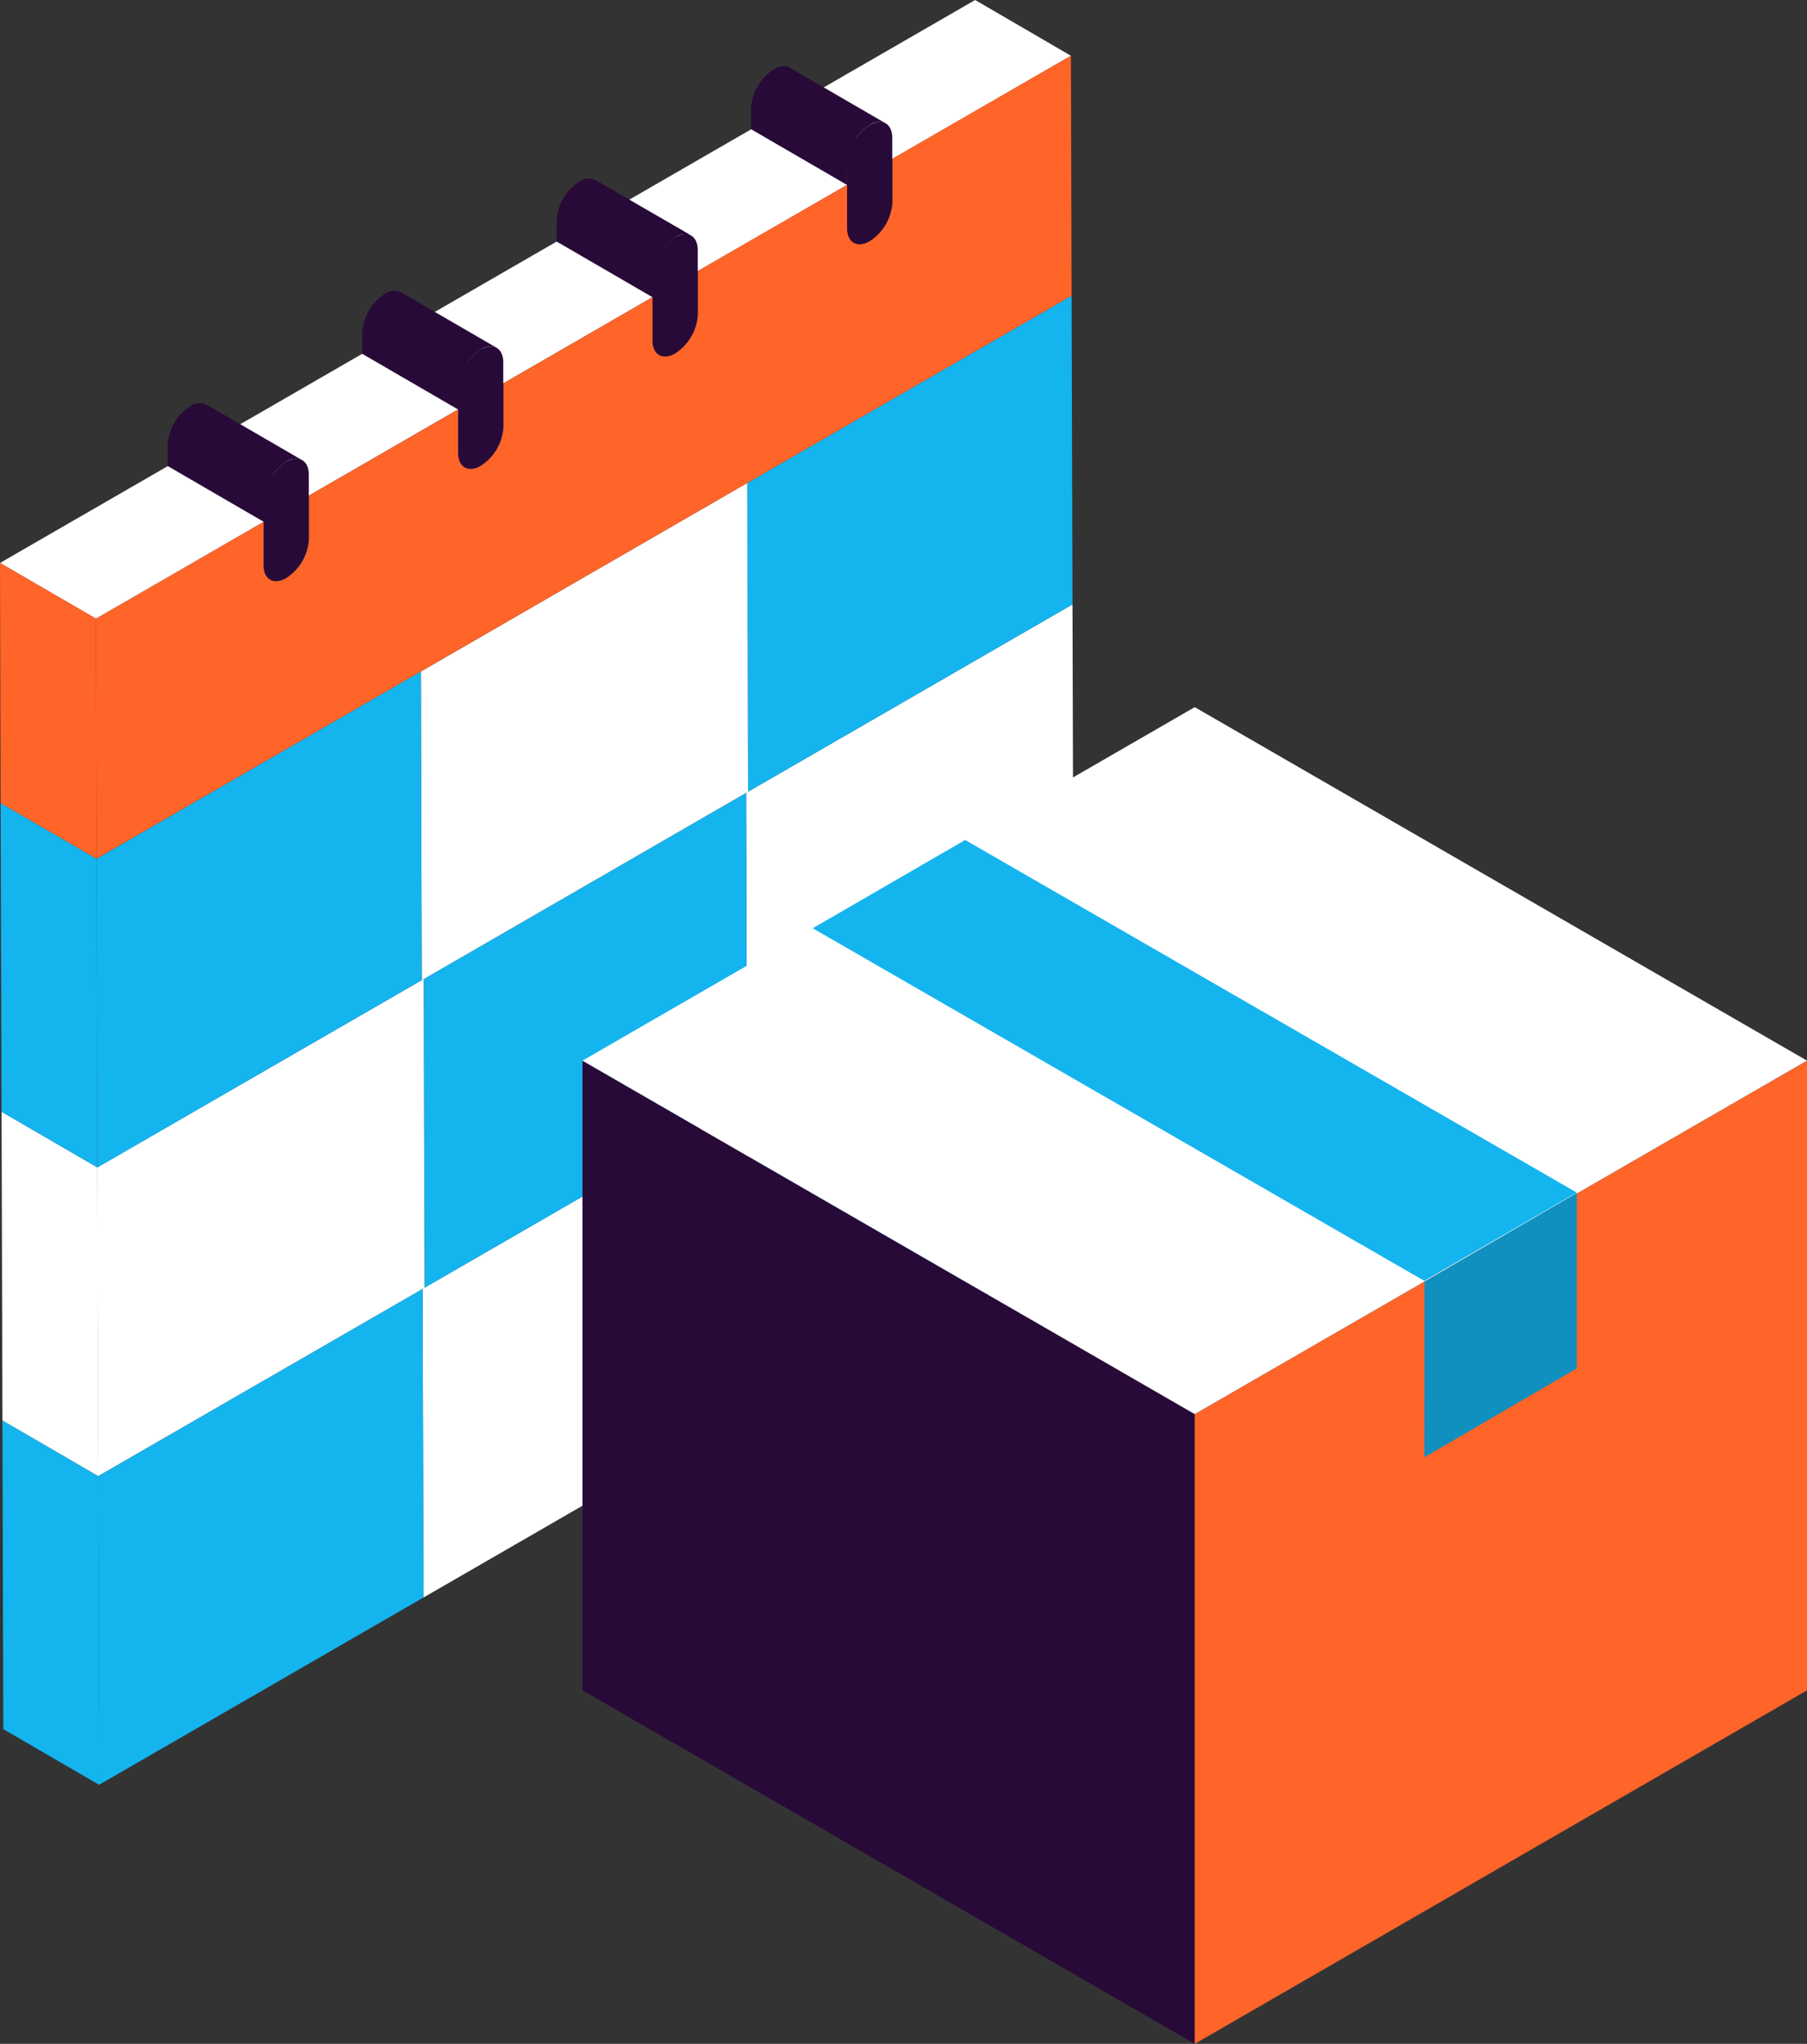
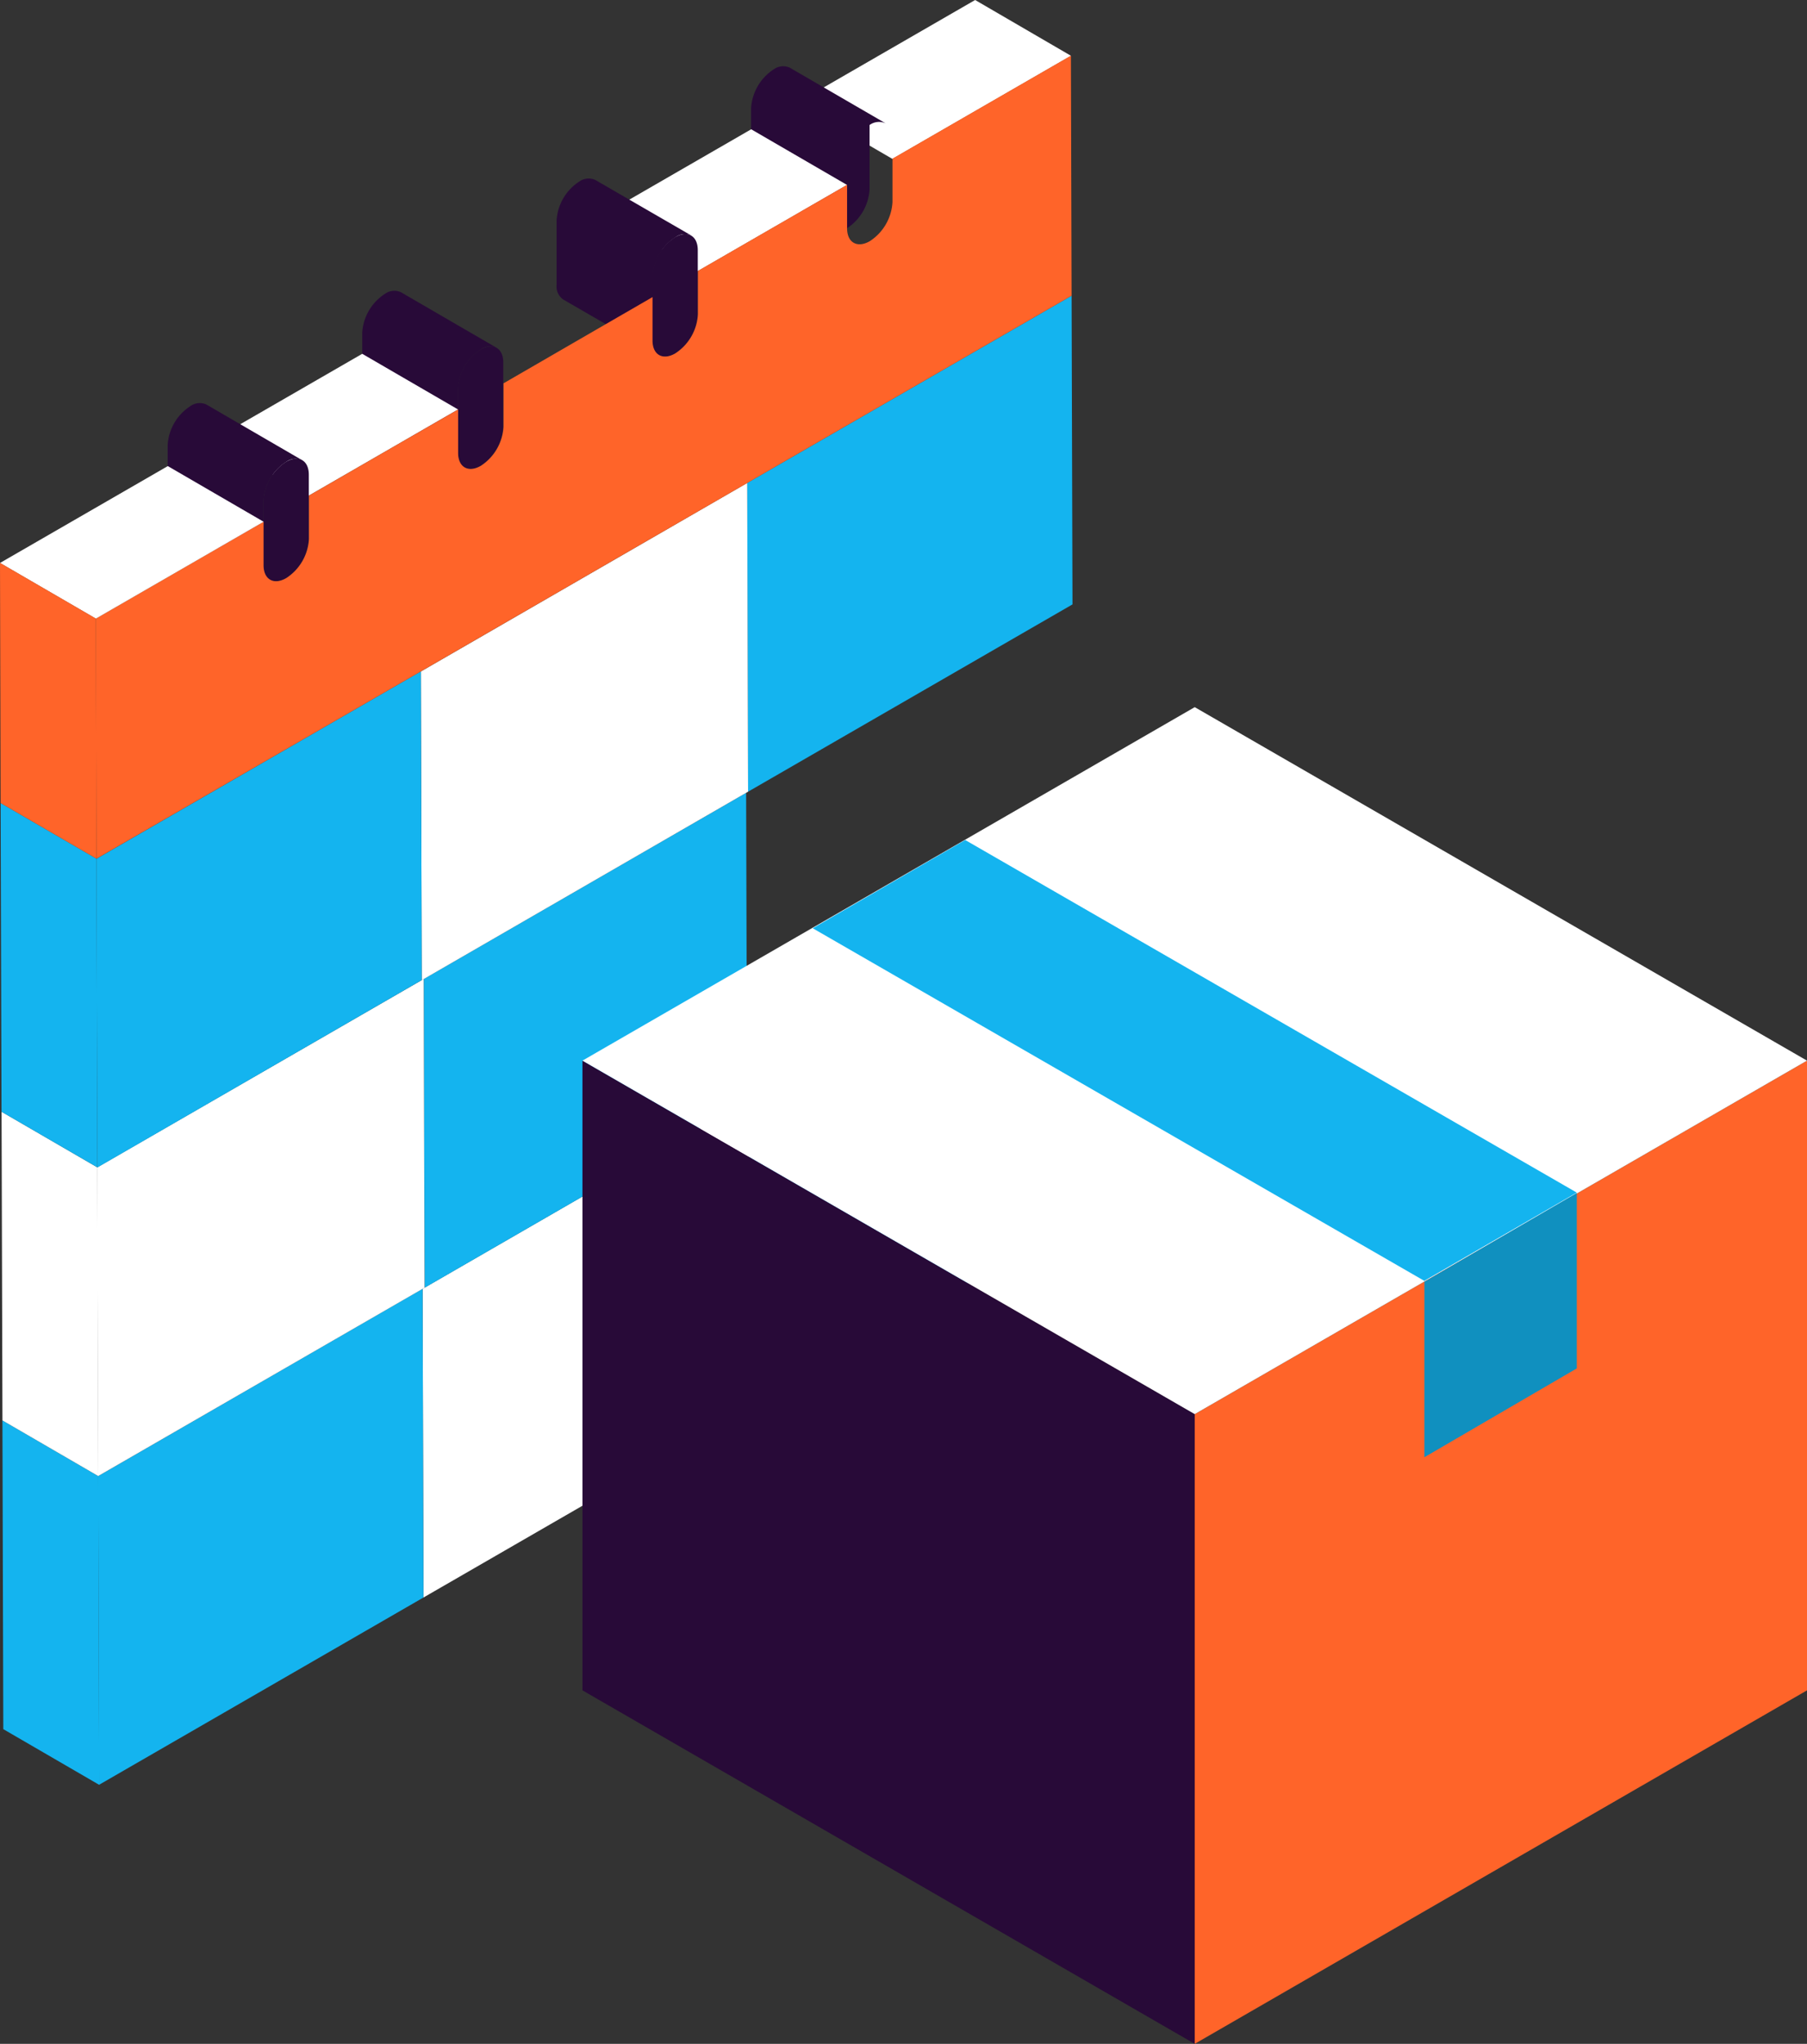
<svg xmlns="http://www.w3.org/2000/svg" id="icon_2" data-name="icon 2" width="71.646" height="81.04" viewBox="0 0 71.646 81.04">
  <rect x="0" y="0" width="71.646" height="81.04" fill="#333333" stroke="none" />
  <defs>
    <clipPath id="clip-path">
      <rect id="Rectangle_16434" data-name="Rectangle 16434" width="71.646" height="81.04" fill="none" />
    </clipPath>
  </defs>
  <path id="Path_25120" data-name="Path 25120" d="M306.205,358.124l.035,12.24-12.94,7.471.078-.045-.035-12.24Z" transform="translate(-263.648 -321.918)" fill="#14b4ef" />
-   <path id="Path_25121" data-name="Path 25121" d="M305.554,237.051l.035,12.24-12.862,7.426-.078.045-.035-12.24Z" transform="translate(-263.031 -213.086)" fill="#fff" />
  <path id="Path_25122" data-name="Path 25122" d="M178.675,431.576l.035,12.24-.078.045-12.784,7.381-.078.045-.035-12.24.078-.045,12.784-7.381Z" transform="translate(-148.979 -387.945)" fill="#fff" />
  <path id="Path_25123" data-name="Path 25123" d="M178.945,310.951l.035,12.24L166.2,330.572l-.035-12.24Z" transform="translate(-149.362 -279.514)" fill="#14b4ef" />
  <path id="Path_25124" data-name="Path 25124" d="M51.374,505.475l.035,12.24.078-.045-12.94,7.471-.035-12.24Z" transform="translate(-34.619 -454.373)" fill="#14b4ef" />
  <path id="Path_25125" data-name="Path 25125" d="M.988,569.342l3.8,2.207-.035-12.24L.953,557.1Z" transform="translate(-0.857 -500.78)" fill="#14b4ef" />
  <path id="Path_25126" data-name="Path 25126" d="M51.109,383.959l.035,12.24-.078.045L38.2,403.669l-.035-12.24Z" transform="translate(-34.31 -345.141)" fill="#fff" />
  <path id="Path_25127" data-name="Path 25127" d="M.645,448.268l3.8,2.207-.035-12.24-3.8-2.207Z" transform="translate(-0.548 -391.947)" fill="#fff" />
  <path id="Path_25128" data-name="Path 25128" d="M305.519,115.978l.035,12.24-12.94,7.471.078-.045-.035-12.24Z" transform="translate(-263.031 -104.253)" fill="#14b4ef" />
  <path id="Path_25129" data-name="Path 25129" d="M319.481,0,312.4,4.088,316.2,6.3l7.081-4.088Z" transform="translate(-280.818 0)" fill="#fff" />
  <g id="Group_47226" data-name="Group 47226">
    <g id="Group_47225" data-name="Group 47225" clip-path="url(#clip-path)">
-       <path id="Path_25130" data-name="Path 25130" d="M333.059,47.911c.5-.286.9-.056.9.514l0,.827,0,1.721a1.973,1.973,0,0,1-.9,1.551c-.5.286-.9.057-.9-.514l0-1.721,0-.827a1.974,1.974,0,0,1,.9-1.551" transform="translate(-298.582 -42.956)" fill="#280a38" />
+       <path id="Path_25130" data-name="Path 25130" d="M333.059,47.911l0,.827,0,1.721a1.973,1.973,0,0,1-.9,1.551c-.5.286-.9.057-.9-.514l0-1.721,0-.827a1.974,1.974,0,0,1,.9-1.551" transform="translate(-298.582 -42.956)" fill="#280a38" />
      <path id="Path_25131" data-name="Path 25131" d="M296.139,26.022a.634.634,0,0,0-.639.062,1.975,1.975,0,0,0-.9,1.551l0,.827,0,1.721a.629.629,0,0,0,.262.576l3.8,2.207a.629.629,0,0,1-.262-.576l0-1.721,0-.827a1.974,1.974,0,0,1,.9-1.551.634.634,0,0,1,.639-.062Z" transform="translate(-264.82 -23.336)" fill="#280a38" />
      <path id="Path_25132" data-name="Path 25132" d="M239.93,56.322l-3.8-2.207,5.914-3.414,3.8,2.207Z" transform="translate(-212.26 -45.575)" fill="#fff" />
      <path id="Path_25133" data-name="Path 25133" d="M177.988,189.43l.035,12.24-.078.045L165.161,209.1l-.078.045-.035-12.24Z" transform="translate(-148.362 -170.279)" fill="#fff" />
      <path id="Path_25134" data-name="Path 25134" d="M219.864,70.055a.634.634,0,0,0-.639.062,1.975,1.975,0,0,0-.9,1.552l0,.827,0,1.721a.629.629,0,0,0,.262.576L222.4,77a.629.629,0,0,1-.262-.576l0-1.721,0-.827a1.974,1.974,0,0,1,.9-1.552.634.634,0,0,1,.639-.062Z" transform="translate(-196.257 -62.918)" fill="#280a38" />
      <path id="Path_25135" data-name="Path 25135" d="M256.783,91.944c.5-.286.9-.056.9.514l0,.827,0,1.721a1.973,1.973,0,0,1-.9,1.551c-.5.287-.9.058-.9-.513l0-1.721,0-.827a1.975,1.975,0,0,1,.9-1.552" transform="translate(-230.017 -82.538)" fill="#280a38" />
-       <path id="Path_25136" data-name="Path 25136" d="M163.655,100.359l-3.8-2.207,5.914-3.414,3.8,2.207Z" transform="translate(-143.697 -85.16)" fill="#fff" />
      <path id="Path_25137" data-name="Path 25137" d="M180.515,135.981c.5-.286.9-.056.9.514l0,.827,0,1.721a1.973,1.973,0,0,1-.9,1.551c-.5.286-.9.057-.9-.514l0-1.721,0-.827a1.974,1.974,0,0,1,.9-1.551" transform="translate(-161.461 -122.123)" fill="#280a38" />
      <path id="Path_25138" data-name="Path 25138" d="M143.6,114.093a.634.634,0,0,0-.639.062,1.974,1.974,0,0,0-.9,1.551l0,.827,0,1.721a.628.628,0,0,0,.262.576l3.8,2.207a.629.629,0,0,1-.262-.576l0-1.721,0-.827a1.974,1.974,0,0,1,.9-1.551.634.634,0,0,1,.639-.062Z" transform="translate(-127.699 -102.504)" fill="#280a38" />
      <path id="Path_25139" data-name="Path 25139" d="M87.387,144.392l-3.8-2.207,5.914-3.414,3.8,2.207Z" transform="translate(-75.139 -124.742)" fill="#fff" />
      <path id="Path_25140" data-name="Path 25140" d="M50.688,263.33l.035,12.24.078-.045L37.861,283l-.035-12.24Z" transform="translate(-34.002 -236.708)" fill="#14b4ef" />
      <path id="Path_25141" data-name="Path 25141" d="M4.1,329.4.3,327.195l-.035-12.24,3.8,2.207Z" transform="translate(-0.24 -283.113)" fill="#14b4ef" />
      <path id="Path_25142" data-name="Path 25142" d="M104.241,180.015c.5-.286.9-.056.9.514l0,.827,0,1.721a1.973,1.973,0,0,1-.9,1.551c-.5.287-.9.058-.9-.513l0-1.721,0-.827a1.975,1.975,0,0,1,.9-1.552" transform="translate(-92.897 -161.705)" fill="#280a38" />
      <path id="Path_25143" data-name="Path 25143" d="M67.321,158.126a.634.634,0,0,0-.639.063,1.974,1.974,0,0,0-.9,1.552l0,.827,0,1.721a.629.629,0,0,0,.262.576l3.8,2.207a.629.629,0,0,1-.262-.576l0-1.721,0-.827a1.975,1.975,0,0,1,.9-1.551.634.634,0,0,1,.639-.062Z" transform="translate(-59.135 -142.085)" fill="#280a38" />
      <path id="Path_25144" data-name="Path 25144" d="M76.222,21.827l.027,9.518L63.387,38.771l-12.94,7.471L37.585,53.668l-.027-9.519,6.653-3.841,0,1.721c0,.571.405.8.9.513a1.973,1.973,0,0,0,.9-1.551l0-1.721,5.914-3.414,0,1.721c0,.571.405.8.9.514a1.973,1.973,0,0,0,.9-1.551l0-1.721L59.633,31.4l0,1.721c0,.571.405.8.9.513a1.973,1.973,0,0,0,.9-1.551l0-1.721,5.914-3.414,0,1.721c0,.571.405.8.9.514a1.973,1.973,0,0,0,.9-1.551l0-1.721Z" transform="translate(-33.761 -19.62)" fill="#ff6429" />
      <path id="Path_25145" data-name="Path 25145" d="M3.8,188.856,0,186.649l6.653-3.841,3.8,2.207Z" transform="translate(0 -164.327)" fill="#fff" />
      <path id="Path_25146" data-name="Path 25146" d="M3.824,232.529l-3.8-2.207L0,220.8l3.8,2.207Z" transform="translate(0 -198.481)" fill="#ff6429" />
    </g>
  </g>
  <path id="Path_25147" data-name="Path 25147" d="M228.431,440.959l24.276,14.016V430.006L228.431,415.99Z" transform="translate(-205.337 -373.935)" fill="#280a38" />
  <path id="Path_25148" data-name="Path 25148" d="M468.56,430.006v24.968l24.276-14.016V415.99Z" transform="translate(-421.19 -373.934)" fill="#ff6429" />
  <path id="Path_25149" data-name="Path 25149" d="M228.431,291.367l24.276,14.016,24.276-14.016-24.276-14.016Z" transform="translate(-205.337 -249.312)" fill="#fff" />
  <path id="Path_25150" data-name="Path 25150" d="M318.738,333l24.249,13.981,6.044-3.5-24.249-13.981Z" transform="translate(-286.514 -296.194)" fill="#14b4ef" />
  <path id="Path_25151" data-name="Path 25151" d="M558.6,471.4l6.043-3.522v6.957l-6.044,3.523Z" transform="translate(-502.124 -420.577)" fill="#1090bf" />
</svg>